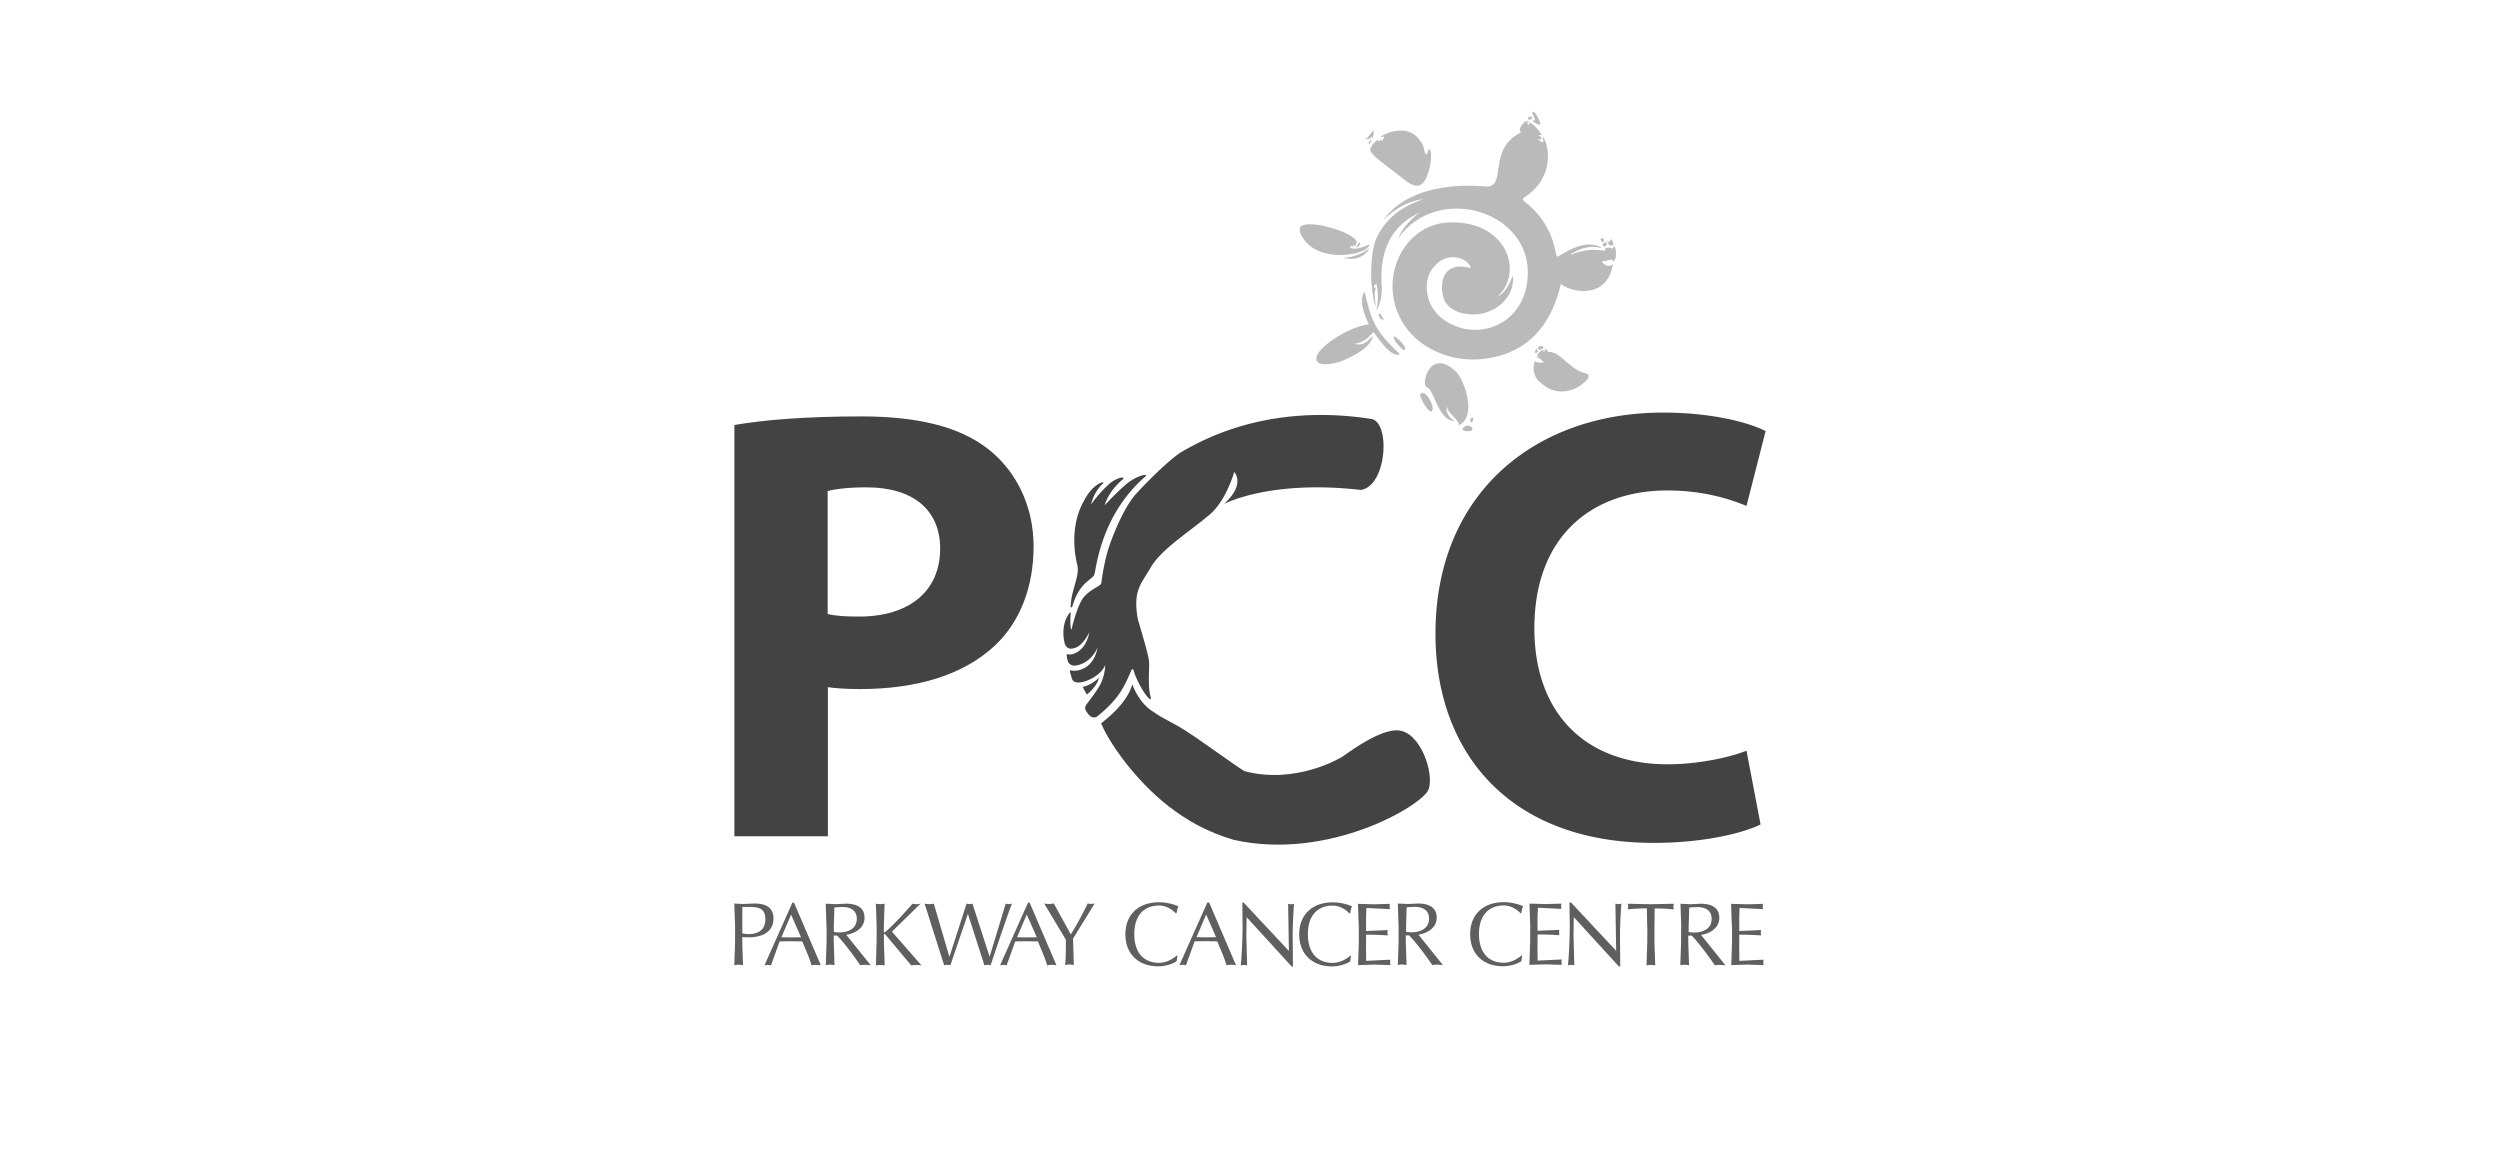
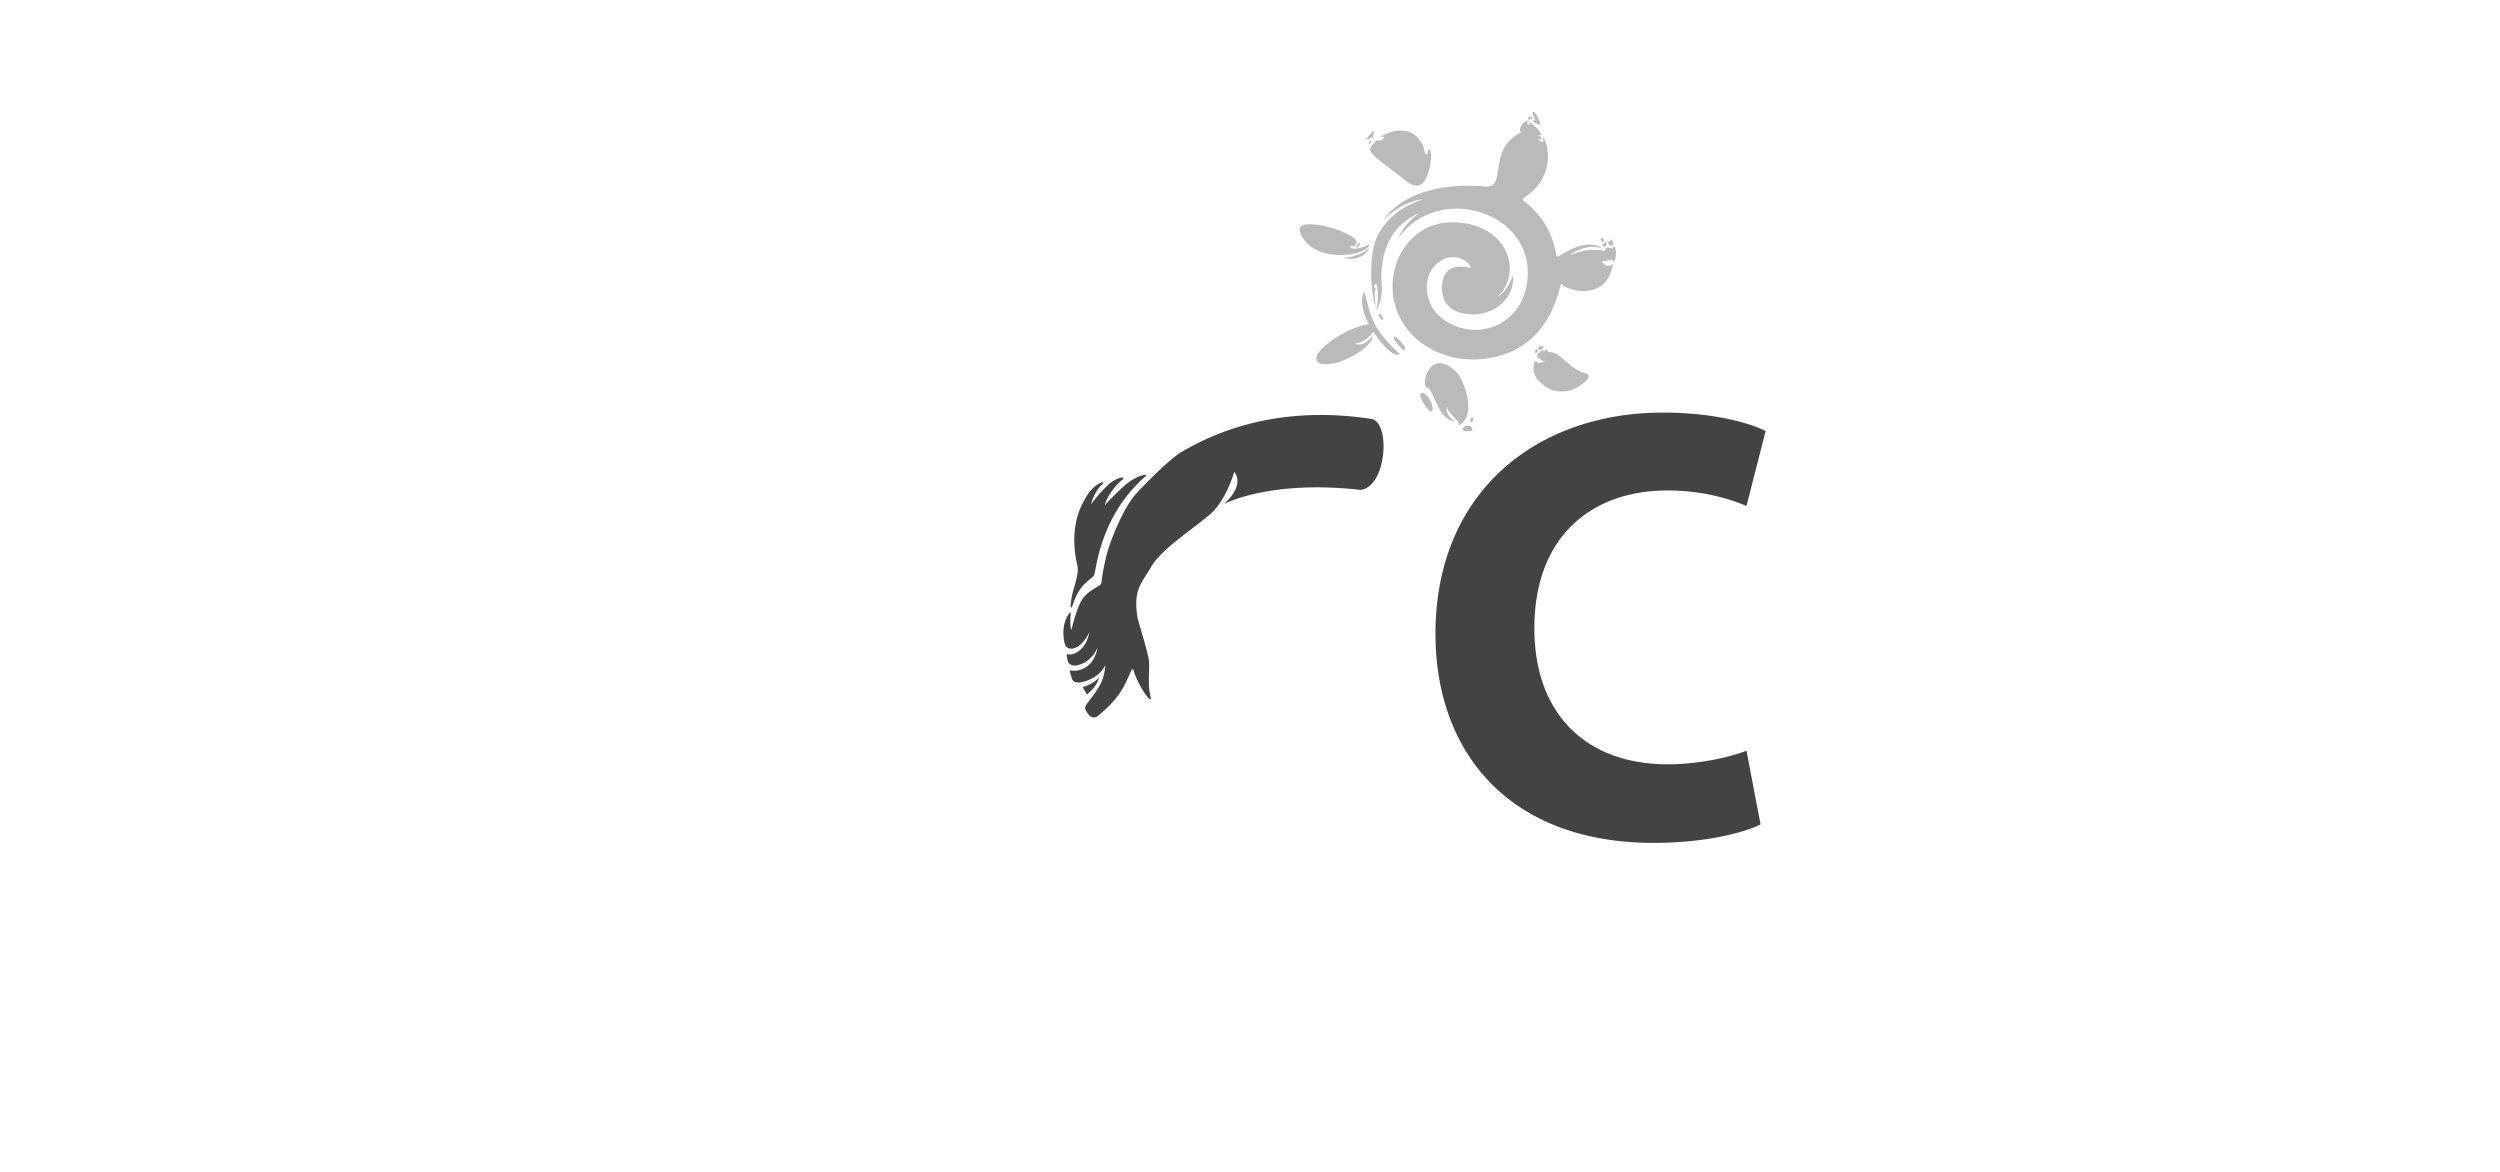
<svg xmlns="http://www.w3.org/2000/svg" viewBox="0 0 320 150">
-   <path fill="#5f5f5f" d="M95.03 119.47c.24.06.56.1.8.1.94 0 2.14-.36 2.14-1.9 0-1.3-.75-1.58-1.92-1.58h-1.03v3.4zm-.94-.86l-.1-2.96 1.1.06 1.42-.06c.7 0 2.5.02 2.5 1.93 0 2-1.97 2.4-3.07 2.4-.35 0-.63-.01-.93-.03v.63l.1 2.96c-.2-.04-.37-.06-.56-.06s-.37.02-.56.06l.1-2.96v-1.97z" />
  <path fill="#bababa" d="M197.06 44.8s.93-.27.33-.5c0 0-.27-.05-.46.1 0-.01-.1.42.13.4M175.6 39.3h0m10.74 8.24c-3.38-3.16-4.55 1.86-3.68 2.04s1.47 4.46 3.62 4.3c-.7-.16-1.55-1.56-.9-1.8-.64.4 1.9 2 1.24 2.4 2.57-1.04.8-5.94-.28-6.94m-9.22-6.64l-.37-.64c-.54-.47-.2.84.37.64m1.26 2.18c-.02.65 1.24 1.72 1.24 1.72.94.02-1.1-2-1.24-1.72m3.4 7.4c-.1.33 1.05 2.42 1.5 2.18.5-.56-.92-3.06-1.5-2.18m15.02-6c-.1.16-.3.37-.36.6l.12.12.3-.16.01-.1c-.2-.02-.12-.3-.06-.43l-.02-.04m9.64-12.64c-1.1-.44-1 .26-.97.27-.47-.04-1.66-.32-3.35.15-.42.12-.7.23-1 .35l-.05-.08c1.6-1 2.95-1.03 3.67-.82.36.1.22-.04.04-.12-2.48-1.13-5.3 1.5-5.5 1.25-.2-.28-.3-4.16-4.22-7.1-.3-.28.07-.46.2-.56 3.93-2.6 2.95-6.92 2.2-7.7.25.88.03.94-.67.3.68.3.75-.26.04-.47h.5c-.24-.74-1.98-2.28-1.52-1.26-.2-.04-.67-.53.12-.5-1.06-.45-1.9 1.72-1.02 1.3-4.8 2.2-1.75 7.3-4.86 7.03-.4-.04-9.24-1.06-13 4.34 2.53-2.58 5.13-2.72 5.1-2.7-1.3.5-4.23 1.44-5.88 4.83-.75 1.42-1.14 5.58-.2 8.98.02-1-.28-1.6.08-2.6-.15.37-.55-.07.04-.43.3 1.26.2 2.48 0 3.47.58-.97.78-2.26.66-3.5-.4-7.3 4.58-8.75 4.9-9.1-2.28 1.78-2.62 3.1-2.8 3.38 5.17-7.34 17.64-3.4 16.56 5.42-.74 6.05-6.98 7.88-10.95 4.77-2.36-1.85-2.44-5.24-.87-6.73 1.6-1.82 4.17-1.08 4.6.3l-.45-.08c-3.22-.67-3.54 2.12-3.1 3.76.46 1.94 2.9 2.22 3 2.2 2.8.52 6.25-1.6 5.92-4.92-.36.8-.8 2.12-2 2.74 3.4-3.02 1.38-9.67-6-9.54-5.32.1-8.5 5.67-7.06 10.65 1.44 5 6.7 7.42 11.43 6.82 7.5-.95 9.17-7.13 9.78-9.6 1.02 1 5.9 2.23 6.66-2.55-.34.46-1.2.26-1.4-.32l.13-.05c.37.16 1.2-.5 1.32.07.63-.28.24-2.8-.06-1.67m-18.06 21.64c-.07.01-.37.42-.1.58.36.05.35-.7.1-.58m-1.2 1.57c.34.26 1.24.2 1.27-.01.1-.6-1.08-.8-1.27.01m15.24-7.4c-1.98-.84-2.8-2.7-4.28-2.56-.01-.2-.14-.4-.65-.33.12 0 .43.03.25.2-.37.15-.34.03-.04-.06-.4-.2-.67.28-.97.54-.1.2.3.1.3.12-.04.02-.25.08-.36.3.6-.2.6.7 1.14.36-.3.33-1.26.3-1.27 0l-.15.22c-.44 1.56.63 2.46.76 2.52 1.83 1.84 4.2 1.23 5.4.2 1.82-1.37-.05-1.4-.13-1.5M196 15.36c-.5-.44.44.17.06-.4-.25-.24-.93.34-.06.4m.22.05c-.36 0 1.1.92.93.37-.07-.4-.58-1.4-.87-1.47 0 .01-.32-.1.04.6 0 .01.4.64-.1.5m-20.4 4.48c.88.82 3.02 2.36 3.74 2.95 1.5 1.25 2.74 1.67 3.46-1.5 0 0 .38-1.78-.03-2.17-.4-.15-.07.64-.42.57-.4-.12-.08-.83-.72-1.6-1.43-2.4-4.44-1.16-5.14-.64l.07.05c.56-.2.42.08.01.6.33-.65-.6.27-.4-.24l-.08-.01c-.46.38-.8.76-.88 1.1-.13.3.12.6.4.86m29.42 10.7c-.52-.2-.43.15-.2.4.18.14.34-.23.2-.4m.04 1.06c.06-.08.67-.2.22-.7-.14.44-.62.1-.22.7m-30.62 5.73c-.06-.04-.98 1.14.54 4.15-2.7.4-6.02 2.67-6.6 3.92-.77 1.78 2.33 1.18 3.27.74 3.1-1.32 3.74-2.45 3.84-3.2-.16.1-1 1.48-2.3 1.05 1.38-.26 1.82-.93 2.4-1.53 2.52 3.78 3.34 2.82 3.34 2.82-3.47-3.17-3.7-4.76-4.5-7.95m31.7-6.57c-.17-.58-.38.66-.54.01-.18-.04.01.4.2.6.6.17.52-.14.35-.6m-31.05.94s-1.4 1.24-3.4 1.26c0 0 2.3.76 3.4-1.26m-.03-.46c-2.02.98-2.8.45-2.32.15.04.43.43-.34.32.18.26-.3.74-.62-.12-1.23-1.5-1.08-5.53-2.16-6.62-1.43-.44.3-.1 1.23.62 2.05 2.4 2.7 8.03 1.57 8.12.28m.12-13.3c-.18.12-.22.35-.22.35-.02.48.55-.5.22-.35m-1.76 13.72s.37-.14.42-.44c.12-.7-.66.52-.42.44m1.54-14.02c-.32.75.7-.72.38-.01.14.3.27-.52.28-.8-.03-.4-.56.57-1.02.94-.3.3.36-.12.36-.12" />
-   <path d="M179.96 119.27c.2.04.47.06.76.06.94 0 2.2-.4 2.2-1.75 0-1.2-1-1.5-1.77-1.5-.53 0-.87.04-1.1.06l-.07 2.47v.66zm-.94-.66l-.1-2.96 1.3.06 1.3-.06c1.3 0 2.38.45 2.38 1.8 0 1.47-1.47 2.07-2.34 2.18l3.13 3.9-.7-.06a3.6 3.6 0 0 0-.66.06c-.46-.7-1.97-2.8-2.96-3.8h-.43v.83l.1 2.96c-.2-.03-.38-.06-.56-.06-.2 0-.37.02-.56.06l.1-2.96v-1.97zm15.7 4.42c-.28.23-1.23.65-2.37.65-2.4 0-4.17-1.5-4.17-4.1s1.76-4.1 4.3-4.1c.98 0 1.86.24 2.48.52-.12.2-.2.65-.24.9l-.07.02c-.32-.35-1.1-1.02-2.17-1.02-1.8 0-3.17 1.13-3.17 3.66 0 2.54 1.37 3.67 3.17 3.67 1.08 0 1.88-.62 2.32-.95l.04.04-.1.7zm1.15-4.43l-.1-2.94 2.05.06 2.03-.06-.03.34.03.34-3-.15-.05 1.45.01 1.5 2.78-.12-.03.35.03.34c-.8-.08-2.23-.1-2.78-.1l-.01 1.65.02 1.7 3.08-.15-.03.35.03.34-2.06-.06-2.08.06.1-2.97.01-1.95zm11.34 5.1l-5.77-6.32-.03 2.32.1 3.85-.4-.06-.42.06c.1-.54.24-3.46.24-4.97l-.04-3.06h.2l5.78 6.18-.1-6.03.4.06.37-.06c-.07.67-.18 2.94-.18 3.83l.03 4.2h-.18zm-73.58-8.05c.2.03.42.06.63.06a4.62 4.62 0 0 0 .63-.06l2.17 3.95c.7-1.1 1.55-2.65 2.16-3.95l.45.06.44-.06-2.76 4.5.1 3.37c-.2-.03-.38-.06-.56-.06s-.36.02-.56.06c.1-.82.1-2.02.1-3.24l-2.78-4.64m16.94 7.4c-.28.23-1.23.65-2.37.65-2.4 0-4.17-1.5-4.17-4.1s1.76-4.1 4.3-4.1c.98 0 1.86.24 2.48.52-.1.2-.2.65-.24.9l-.07.02c-.32-.35-1.1-1.02-2.17-1.02-1.8 0-3.16 1.13-3.16 3.66 0 2.54 1.37 3.67 3.16 3.67 1.08 0 1.9-.62 2.32-.95l.05.04-.12.7zm3.8-5.98l-1.24 2.9 1.23.02 1.28-.02-1.27-2.9zm.38-1.54l3.44 8.03a3.08 3.08 0 0 0-.61-.06 3.23 3.23 0 0 0-.61.06c-.22-.8-.76-2.05-1.18-3.06l-1.5-.02-1.4.02-1.1 3.06-.43-.06-.42.06 3.58-8.03h.23zm10.57 8.2l-5.77-6.32-.04 2.32.1 3.85-.4-.06-.42.06c.1-.54.24-3.46.24-4.97l-.03-3.06h.18l5.78 6.18-.1-6.03.4.06.36-.06c-.07.67-.18 2.94-.18 3.83l.04 4.2h-.16zm7.5-.67c-.3.23-1.23.65-2.37.65-2.4 0-4.17-1.5-4.17-4.1s1.76-4.1 4.28-4.1c.98 0 1.87.24 2.48.52-.12.2-.2.65-.24.9l-.07.02c-.32-.35-1.1-1.02-2.18-1.02-1.8 0-3.16 1.13-3.16 3.66 0 2.54 1.37 3.67 3.16 3.67 1.1 0 1.9-.62 2.32-.95l.04.04-.1.7zm-71.58-5.98l-1.24 2.9 1.23.02 1.28-.02-1.27-2.9zm.37-1.54l3.44 8.03a3.13 3.13 0 0 0-.6-.06c-.2 0-.4.02-.6.06-.2-.8-.76-2.05-1.18-3.06l-1.5-.02-1.4.02-1.1 3.06-.42-.06-.42.06 3.58-8.03h.2zm5.1 3.76c.2.04.47.06.76.06.94 0 2.18-.4 2.18-1.75 0-1.2-1-1.5-1.77-1.5-.52 0-.87.04-1.1.06l-.07 2.47.01.66zm-.94-.66l-.1-2.96 1.3.06 1.3-.06c1.3 0 2.37.45 2.37 1.8 0 1.47-1.47 2.07-2.34 2.18l3.13 3.9-.68-.06a3.6 3.6 0 0 0-.66.06c-.46-.7-1.97-2.8-2.96-3.8h-.43v.83l.1 2.96c-.2-.03-.37-.06-.56-.06-.18 0-.36.02-.56.06l.1-2.96v-1.97h-.01zm6.42 1.97v-1.97l-.1-2.96c.2.03.38.06.56.06.2 0 .37-.03.56-.06l-.1 2.96v.63l.07.1.16-.1c1.06-.93 2.37-2.35 3.44-3.58l.47.06c.18 0 .36-.03.55-.06l-3.65 3.57 3.78 4.32c-.23-.04-.45-.05-.68-.05-.2 0-.43.02-.63.05l-3.3-3.93-.14-.1-.06.07v1l.1 2.96c-.2-.04-.38-.05-.56-.05a3.75 3.75 0 0 0-.56.05l.08-2.95m6.18-4.95c.2.03.38.06.58.06s.37-.03.57-.06l1.98 6.76h.03l2.18-6.76.38.06.38-.06 2.18 6.76h.02l2.05-6.76.4.06.4-.06c-.45 1.07-2.33 6.67-2.73 7.88l-.4-.06-.4.06-2.1-6.55h-.02l-2.23 6.55-.4-.06-.4.06-2.5-7.88m13.07 1.4l-1.24 2.9 1.23.02 1.3-.02-1.28-2.9zm.37-1.54l3.44 8.03c-.2-.04-.4-.06-.6-.06s-.4.02-.6.06c-.2-.8-.77-2.05-1.18-3.06l-1.5-.02-1.4.02-1.1 3.06-.42-.06-.42.06 3.58-8.03h.22zm42.13 3.1l-.1-2.94 2.05.06 2.03-.06-.03.34.03.34-3-.15-.05 1.45.01 1.5 2.77-.12-.03.35.03.34c-.8-.08-2.23-.1-2.77-.1l-.01 1.65.02 1.7 3.1-.15-.04.35.04.34-2.06-.06-2.08.06.1-2.97v-1.95zm36.92 0l-.04-2.36a22.96 22.96 0 0 0-2.45.13l.06-.37-.06-.35 2.95.06 2.95-.06-.06.37.06.36c-.64-.08-1.66-.13-2.45-.13l-.03 2.36v1.97l.1 2.96c-.2-.04-.37-.06-.56-.06s-.37.02-.56.06l.1-2.96.01-1.98zm5.3.67a4.22 4.22 0 0 0 .77.06c.94 0 2.18-.4 2.18-1.75 0-1.2-1-1.5-1.77-1.5-.53 0-.87.04-1.1.06l-.07 2.47v.66zm-.94-.66l-.1-2.96 1.3.06 1.3-.06c1.3 0 2.37.45 2.37 1.8 0 1.47-1.47 2.07-2.34 2.18l3.13 3.9-.7-.06a3.6 3.6 0 0 0-.66.06c-.46-.7-1.98-2.8-2.96-3.8h-.44v.83l.1 2.96c-.2-.03-.37-.06-.56-.06-.18 0-.36.02-.56.06l.1-2.96v-1.97h.02zm6.48-.01l-.1-2.94 2.05.06 2.03-.06-.03.34.03.34-3-.15-.04 1.45.01 1.5 2.78-.12-.03.35.03.34c-.8-.08-2.23-.1-2.78-.1l-.01 1.65.02 1.7 3.1-.15-.04.35.04.34-2.06-.06-2.08.06.1-2.97v-1.95z" fill="#5f5f5f" />
  <g fill="#434343">
-     <path d="M140.95 92.6c.24.62 1.17 2.53 3.2 5.12 2.8 3.54 7.18 7.88 13.77 9.78 12.16 2.73 24.12-4.4 24.92-6.42s-1.02-7.5-3.97-7.6c-2.2-.06-5.56 2.32-6.9 3.28-.44.32-6.18 3.68-12.7 1.94-1.6-1-5.5-3.9-7.63-5.24-1.56-1-2.82-1.48-3.9-2.28-2-1.13-2.8-3.58-2.8-3.58-.8 2.78-4 4.92-4 5m-35-14c1.03.24 2.3.32 4.03.32 6.4 0 10.37-3.24 10.37-8.7 0-4.9-3.4-7.84-9.42-7.84-2.46 0-4.12.24-4.98.48V78.6zM94 54.4c3.72-.64 8.94-1.1 16.3-1.1 7.44 0 12.74 1.42 16.3 4.27 3.4 2.7 5.7 7.12 5.7 12.35s-1.74 9.66-4.9 12.66c-4.1 3.88-10.2 5.62-17.33 5.62-1.6 0-3-.08-4.1-.24v19.08H94V54.4z" />
    <path d="M225.37 105.52c-2.22 1.1-7.2 2.37-13.7 2.37-18.44 0-27.93-11.55-27.93-26.75 0-18.2 12.98-28.33 29.12-28.33 6.25 0 11 1.26 13.14 2.37l-2.45 9.58c-2.46-1.03-5.86-1.98-10.13-1.98-9.58 0-17.02 5.77-17.02 17.65 0 10.68 6.33 17.4 17.1 17.4 3.64 0 7.68-.8 10.05-1.74l1.8 9.42zM137.1 80.6l.08-.1c.13-.64.7-2.7 1.24-3.6.7-1.32 2.45-1.86 2.53-2.2s.13-1.37.68-3.6c.48-1.93 2.2-6.16 3.77-7.87 1.98-2.16 4.7-4.76 6-5.48 2.2-1.22 10.57-6.2 24.03-4.14 2.6.23 2.13 8.62-1.25 9.1-11.7-1.33-17.5 1.8-17.5 1.8 2.82-2.58 1.3-4.1 1.3-4.1s-1.1 4-3.47 5.72c-1.94 1.68-5.84 4.16-7.15 6.4-1.3 2.24-2.35 3-1.74 6.6.08.44 1.03 3.37 1.4 5.15.16.8 0 1.9.04 2.93-.03 1.36.3 2.2.27 2.25-.25.35-1.78-2-2.28-3.8l-.18.02c-.85 1.86-1.37 3.57-4.4 6-.56.43-1.1-.13-1.2-.32-.28-.34-.47-.7-.32-.97.13-.35 1.27-1.58 1.93-2.87.55-1.07.6-2.4.6-2.4-.4.9-1.23 1.5-1.97 1.84-.63.3-2.1.82-2.34-.2-.15-.6-.34-.96-.12-.96.47.12 1.08.08 1.83-.34 1.4-.78 1.6-2.58 1.6-2.58s-.64 1.8-2.52 2.26c-.57.15-1.13.01-1.3-.57-.18-.77-.15-.9.06-.82.44.14 2.2-.23 2.72-2.82-.7 1.36-1.47 2.08-2.35 2.1-.4 0-.73-.24-.85-.84s-.4-2.3.64-3.7c.07-.1.23-.2.15.23.01-.01-.1 1.35.08 1.86m-.06-2.98c.05-2.16 1.27-3.96.8-5.45-.8-3.6-.07-6.37.9-8.05.58-1.12 1.14-1.67 1.7-2.06.75-.5.87-.24.75-.17-.6.54-1.26 1.48-1.54 2.7 0 0 .78-1.17 2.13-2.45.85-.88 2.26-1.25 1.97-.8-2 1.67-2.35 3.35-2.35 3.35.6-.68 1.92-1.98 2.38-2.37 1.48-1.42 3.24-1.75 2.87-1.36-5.8 5-6.32 11.84-6.6 12.66-.42.7-1.9.98-2.8 4-.1.2-.26.25-.2-.02m2.06 11.32s1.32-1 1.55-2.17c0 0-.8.9-2.07 1.2a8.18 8.18 0 0 0 .52.97" />
  </g>
</svg>